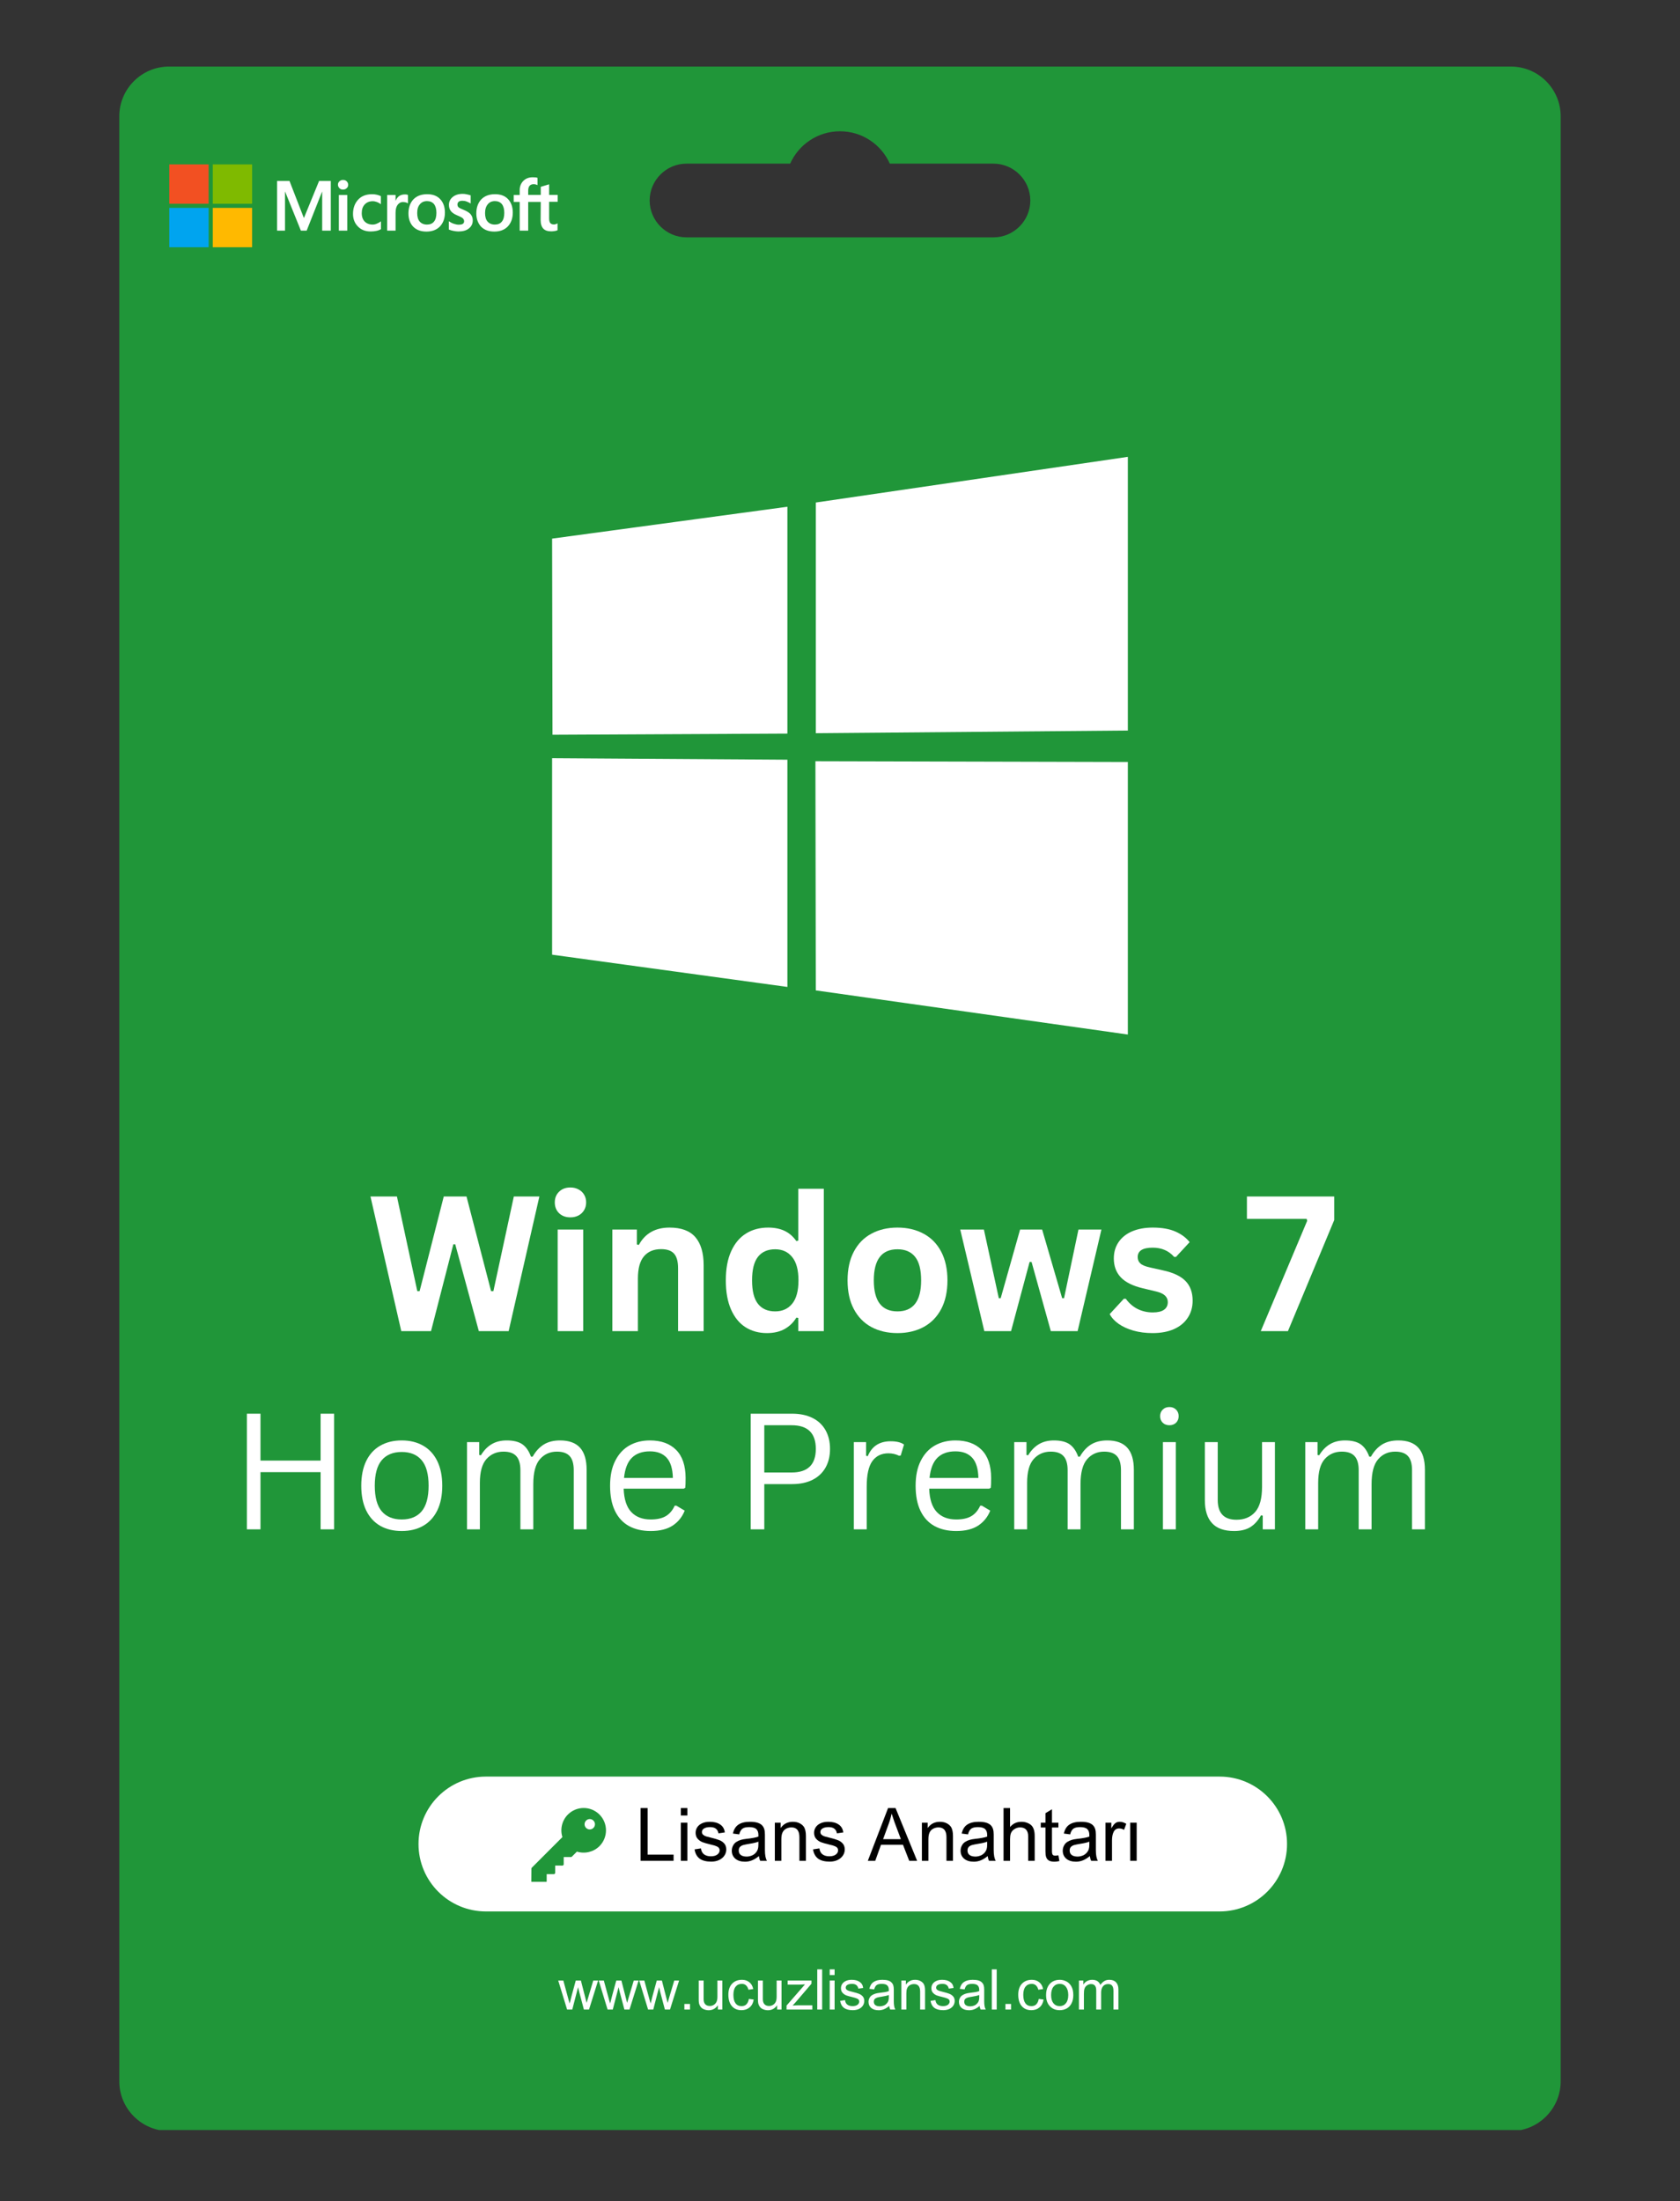
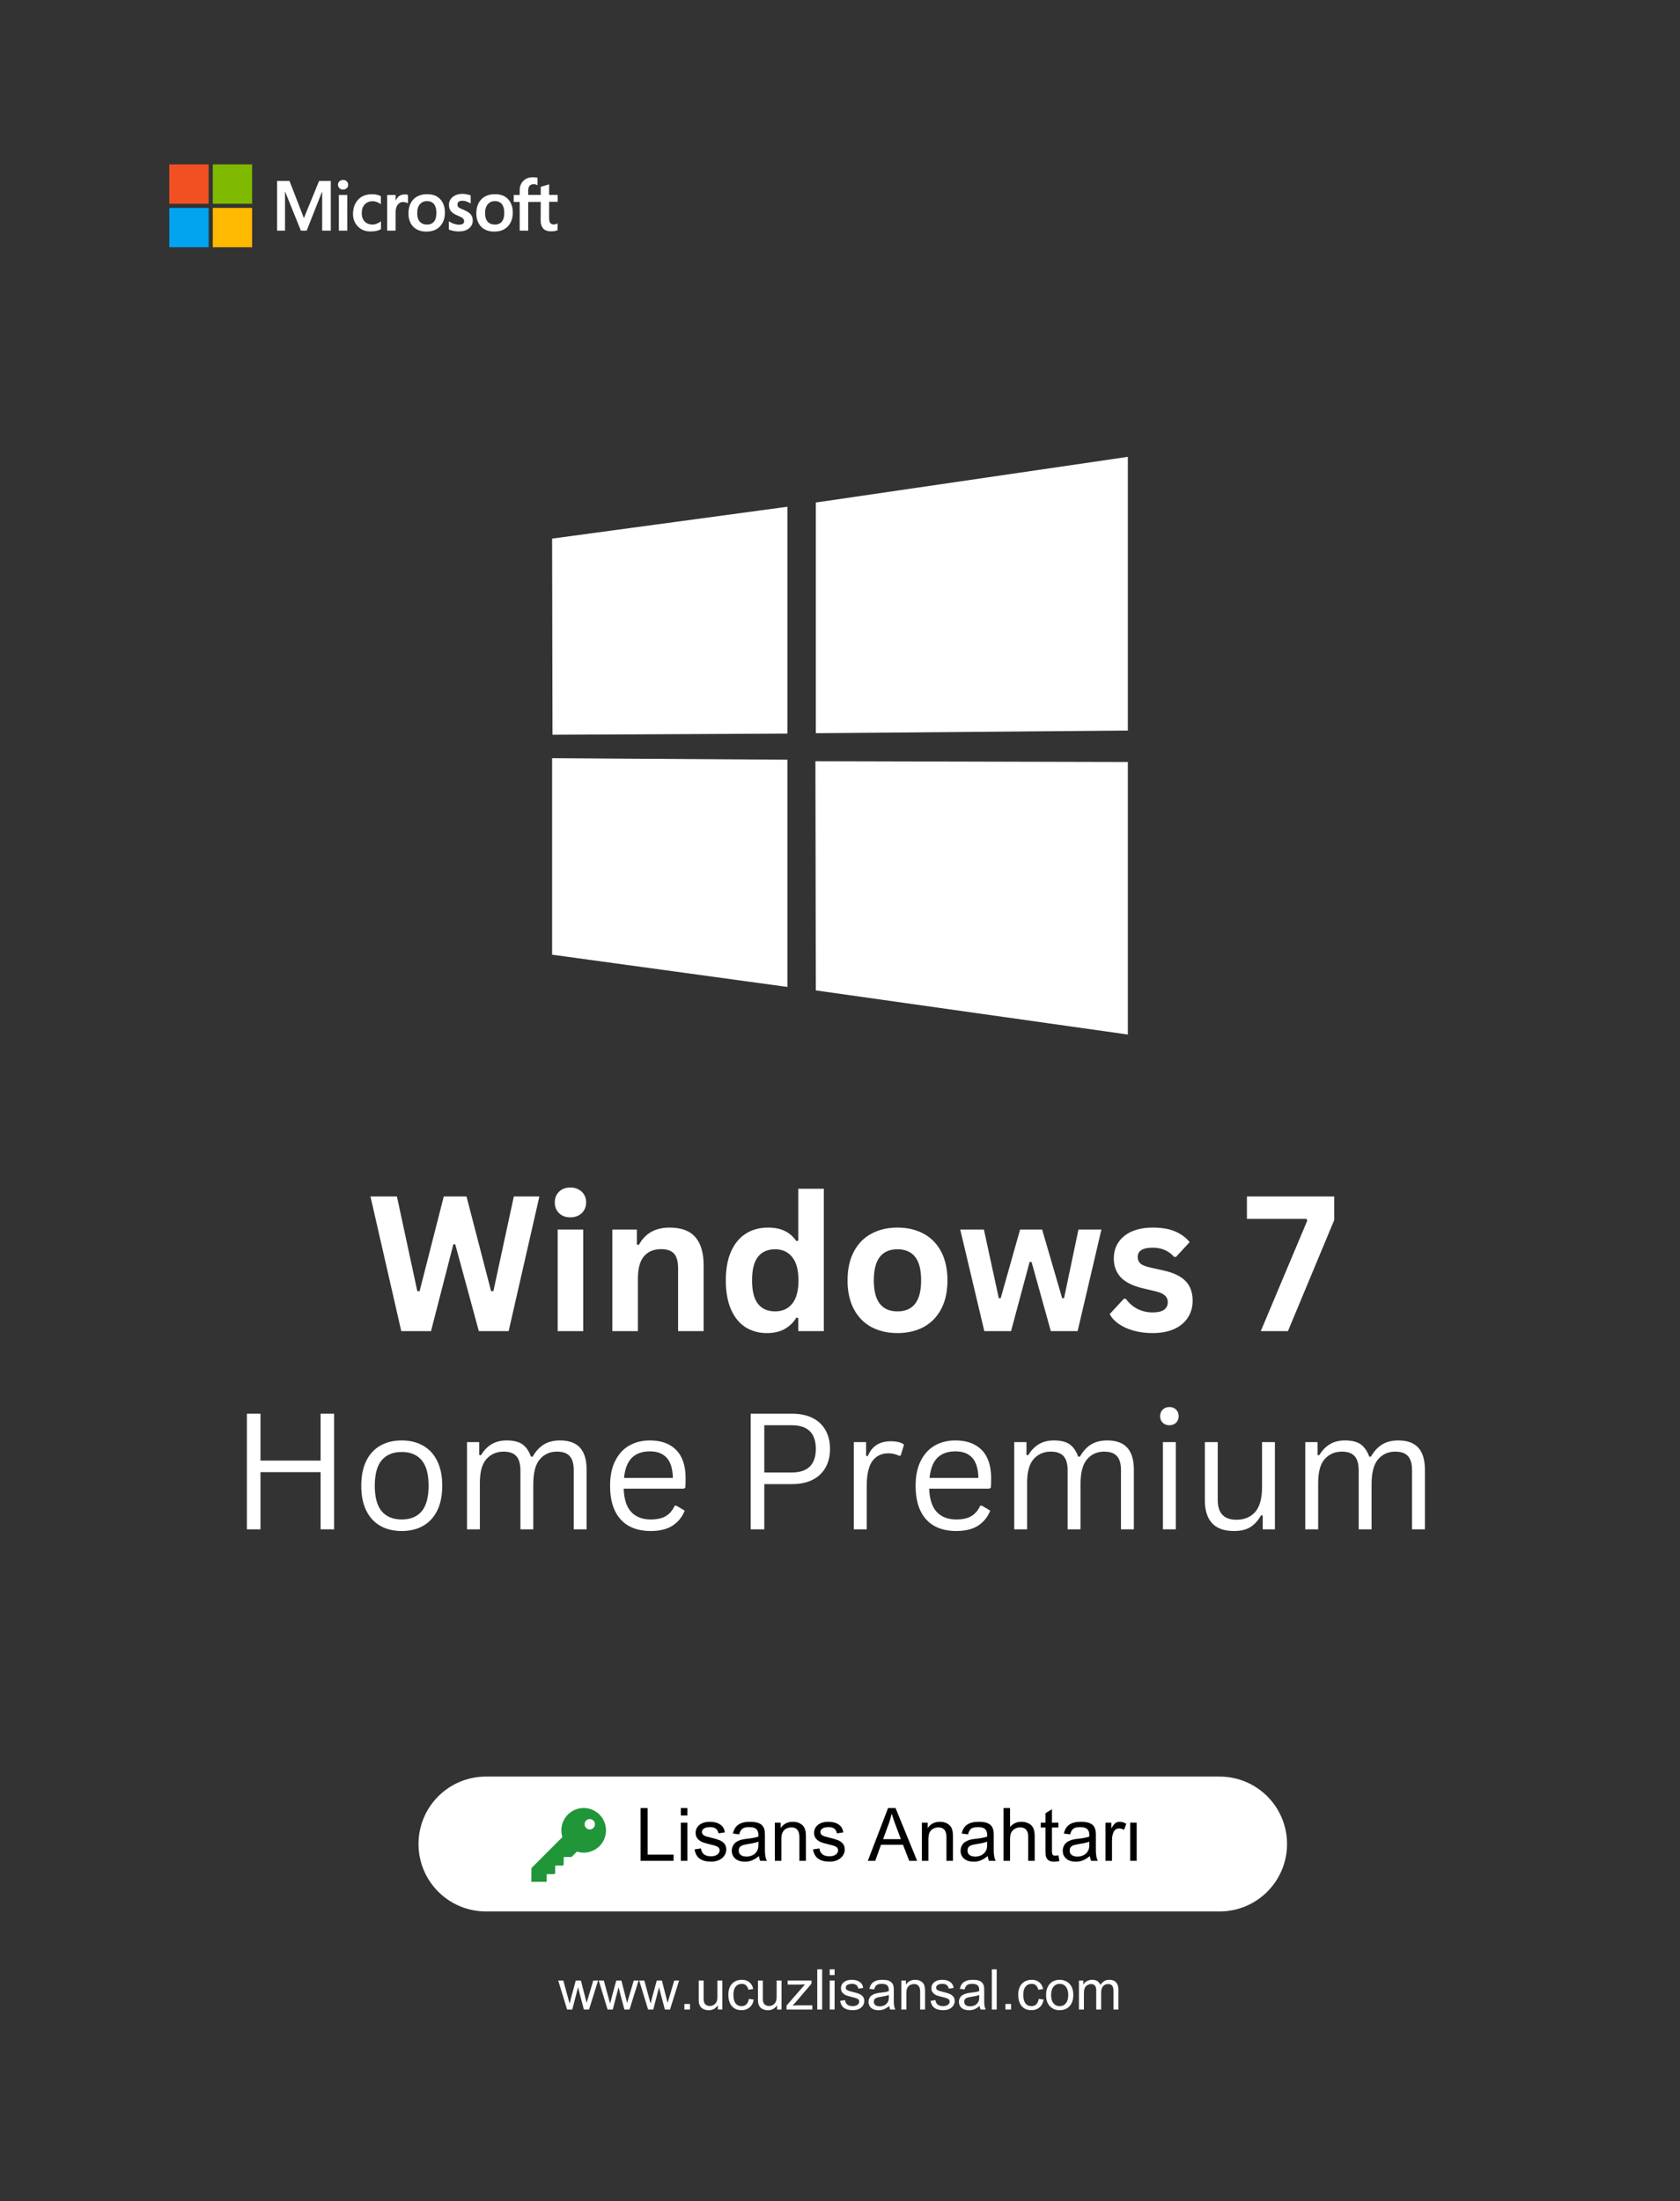
<svg xmlns="http://www.w3.org/2000/svg" width="500" zoomAndPan="magnify" viewBox="0 0 375 491.25" height="655" preserveAspectRatio="xMidYMid meet" version="1.0">
  <rect x="0" y="0" width="375" height="491.25" fill="#333333" stroke="none" />
  <defs>
    <g />
    <clipPath id="70c68ea2f9">
-       <path d="M 26.516 14.859 L 348.523 14.859 L 348.523 475.406 L 26.516 475.406 Z M 26.516 14.859 " clip-rule="nonzero" />
-     </clipPath>
+       </clipPath>
    <clipPath id="9e7293686d">
      <path d="M 93.418 396.523 L 287.398 396.523 L 287.398 426.621 L 93.418 426.621 Z M 93.418 396.523 " clip-rule="nonzero" />
    </clipPath>
    <clipPath id="68ad4791d5">
      <path d="M 108.465 396.523 L 272.234 396.523 C 280.547 396.523 287.285 403.262 287.285 411.57 C 287.285 419.883 280.547 426.621 272.234 426.621 L 108.465 426.621 C 100.152 426.621 93.418 419.883 93.418 411.57 C 93.418 403.262 100.152 396.523 108.465 396.523 Z M 108.465 396.523 " clip-rule="nonzero" />
    </clipPath>
    <clipPath id="e76a9ba8ed">
      <path d="M 61 39 L 124.598 39 L 124.598 52 L 61 52 Z M 61 39 " clip-rule="nonzero" />
    </clipPath>
    <clipPath id="e016206c5b">
      <path d="M 37.73 36.695 L 47 36.695 L 47 46 L 37.73 46 Z M 37.73 36.695 " clip-rule="nonzero" />
    </clipPath>
    <clipPath id="fa94cbcb82">
      <path d="M 47 36.695 L 57 36.695 L 57 46 L 47 46 Z M 47 36.695 " clip-rule="nonzero" />
    </clipPath>
    <clipPath id="16b0dd38f4">
      <path d="M 37.73 46 L 47 46 L 47 55.414 L 37.73 55.414 Z M 37.73 46 " clip-rule="nonzero" />
    </clipPath>
    <clipPath id="74ffe3df97">
      <path d="M 47 46 L 57 46 L 57 55.414 L 47 55.414 Z M 47 46 " clip-rule="nonzero" />
    </clipPath>
    <clipPath id="b0bf7e6763">
      <path d="M 118.559 403.535 L 135.781 403.535 L 135.781 420.012 L 118.559 420.012 Z M 118.559 403.535 " clip-rule="nonzero" />
    </clipPath>
    <clipPath id="7ae06b1790">
      <path d="M 123.238 101.82 L 252 101.82 L 252 231 L 123.238 231 Z M 123.238 101.82 " clip-rule="nonzero" />
    </clipPath>
  </defs>
  <g clip-path="url(#70c68ea2f9)">
    <path fill="#209639" d="M 37.711 14.859 L 337.281 14.859 C 343.375 14.859 348.363 19.848 348.363 25.941 L 348.363 464.547 C 348.363 470.645 343.375 475.633 337.281 475.633 L 37.711 475.633 C 31.617 475.633 26.629 470.645 26.629 464.547 L 26.629 25.941 C 26.629 19.848 31.617 14.859 37.711 14.859 Z M 153.242 36.523 L 176.375 36.523 C 178.27 32.266 182.539 29.301 187.496 29.301 C 192.457 29.301 196.723 32.266 198.621 36.523 L 221.754 36.523 C 226.277 36.523 229.98 40.227 229.98 44.75 C 229.98 49.277 226.277 52.977 221.754 52.977 L 153.242 52.977 C 148.715 52.977 145.012 49.277 145.012 44.75 C 145.012 40.227 148.715 36.523 153.242 36.523 Z M 153.242 36.523 " fill-opacity="1" fill-rule="evenodd" />
  </g>
  <g clip-path="url(#9e7293686d)">
    <g clip-path="url(#68ad4791d5)">
      <path fill="#ffffff" d="M 93.418 396.523 L 287.281 396.523 L 287.281 426.621 L 93.418 426.621 Z M 93.418 396.523 " fill-opacity="1" fill-rule="nonzero" />
    </g>
  </g>
  <g clip-path="url(#e76a9ba8ed)">
    <path fill="#ffffff" d="M 73.84 40.391 L 73.84 51.484 L 71.914 51.484 L 71.914 42.781 L 71.891 42.781 L 68.449 51.484 L 67.164 51.484 L 63.648 42.781 L 63.621 42.781 L 63.621 51.484 L 61.852 51.484 L 61.852 40.391 L 64.621 40.391 L 67.809 48.609 L 67.859 48.609 L 71.223 40.391 Z M 75.434 41.238 C 75.434 40.93 75.535 40.676 75.766 40.469 C 75.996 40.262 76.254 40.16 76.562 40.16 C 76.895 40.16 77.18 40.262 77.383 40.469 C 77.59 40.676 77.719 40.93 77.719 41.238 C 77.719 41.547 77.617 41.805 77.383 42.008 C 77.152 42.215 76.895 42.316 76.562 42.316 C 76.23 42.316 75.973 42.215 75.766 42.008 C 75.562 41.777 75.434 41.52 75.434 41.238 Z M 77.512 43.523 L 77.512 51.484 L 75.637 51.484 L 75.637 43.523 Z M 83.188 50.121 C 83.469 50.121 83.777 50.07 84.113 49.918 C 84.445 49.789 84.754 49.609 85.035 49.402 L 85.035 51.148 C 84.727 51.328 84.395 51.457 84.008 51.535 C 83.625 51.613 83.215 51.664 82.75 51.664 C 81.57 51.664 80.621 51.305 79.902 50.559 C 79.156 49.816 78.797 48.863 78.797 47.734 C 78.797 46.453 79.184 45.398 79.926 44.578 C 80.672 43.754 81.723 43.344 83.109 43.344 C 83.469 43.344 83.828 43.395 84.164 43.473 C 84.523 43.551 84.805 43.68 85.012 43.781 L 85.012 45.578 C 84.727 45.371 84.418 45.191 84.137 45.09 C 83.828 44.988 83.52 44.91 83.215 44.91 C 82.469 44.91 81.879 45.141 81.414 45.629 C 80.953 46.117 80.746 46.758 80.746 47.582 C 80.746 48.379 80.98 49.02 81.414 49.457 C 81.852 49.891 82.441 50.121 83.188 50.121 Z M 90.352 43.395 C 90.504 43.395 90.633 43.395 90.762 43.422 C 90.891 43.445 90.992 43.473 91.07 43.5 L 91.07 45.398 C 90.969 45.32 90.84 45.246 90.633 45.191 C 90.43 45.141 90.223 45.09 89.941 45.09 C 89.477 45.09 89.094 45.297 88.785 45.68 C 88.477 46.066 88.297 46.656 88.297 47.477 L 88.297 51.484 L 86.422 51.484 L 86.422 43.523 L 88.297 43.523 L 88.297 44.781 L 88.324 44.781 C 88.504 44.348 88.758 44.012 89.094 43.754 C 89.453 43.523 89.863 43.395 90.352 43.395 Z M 91.172 47.633 C 91.172 46.324 91.559 45.27 92.277 44.5 C 93.023 43.73 94.047 43.344 95.359 43.344 C 96.59 43.344 97.566 43.703 98.258 44.449 C 98.953 45.191 99.312 46.195 99.312 47.453 C 99.312 48.738 98.926 49.762 98.207 50.535 C 97.465 51.305 96.461 51.688 95.18 51.688 C 93.945 51.688 92.969 51.328 92.25 50.609 C 91.531 49.867 91.172 48.863 91.172 47.633 Z M 93.125 47.555 C 93.125 48.379 93.305 49.02 93.688 49.457 C 94.074 49.891 94.613 50.121 95.309 50.121 C 95.973 50.121 96.512 49.918 96.875 49.457 C 97.234 49.02 97.414 48.379 97.414 47.504 C 97.414 46.656 97.234 46.016 96.875 45.551 C 96.512 45.117 95.973 44.887 95.332 44.887 C 94.641 44.887 94.125 45.117 93.742 45.578 C 93.305 46.066 93.125 46.707 93.125 47.555 Z M 102.109 45.629 C 102.109 45.887 102.188 46.117 102.367 46.273 C 102.547 46.426 102.906 46.605 103.496 46.836 C 104.242 47.145 104.781 47.477 105.062 47.836 C 105.371 48.223 105.527 48.66 105.527 49.199 C 105.527 49.941 105.242 50.535 104.652 50.996 C 104.09 51.457 103.293 51.664 102.316 51.664 C 101.984 51.664 101.625 51.613 101.211 51.535 C 100.801 51.457 100.469 51.355 100.184 51.227 L 100.184 49.379 C 100.52 49.609 100.906 49.816 101.289 49.941 C 101.676 50.07 102.035 50.148 102.367 50.148 C 102.777 50.148 103.113 50.098 103.293 49.969 C 103.496 49.84 103.602 49.66 103.602 49.379 C 103.602 49.121 103.496 48.918 103.293 48.711 C 103.086 48.531 102.676 48.324 102.109 48.094 C 101.418 47.812 100.93 47.477 100.648 47.117 C 100.363 46.758 100.211 46.297 100.211 45.73 C 100.211 45.012 100.492 44.422 101.059 43.961 C 101.625 43.5 102.367 43.266 103.266 43.266 C 103.551 43.266 103.855 43.293 104.191 43.371 C 104.523 43.445 104.832 43.523 105.062 43.602 L 105.062 45.426 C 104.809 45.27 104.523 45.117 104.191 44.988 C 103.855 44.859 103.523 44.809 103.215 44.809 C 102.855 44.809 102.574 44.887 102.395 45.012 C 102.215 45.191 102.109 45.371 102.109 45.629 Z M 106.32 47.633 C 106.32 46.324 106.707 45.27 107.426 44.5 C 108.172 43.73 109.199 43.344 110.508 43.344 C 111.738 43.344 112.715 43.703 113.41 44.449 C 114.102 45.191 114.461 46.195 114.461 47.453 C 114.461 48.738 114.078 49.762 113.359 50.535 C 112.613 51.305 111.613 51.688 110.328 51.688 C 109.094 51.688 108.121 51.328 107.402 50.609 C 106.707 49.867 106.32 48.863 106.32 47.633 Z M 108.273 47.555 C 108.273 48.379 108.453 49.02 108.84 49.457 C 109.223 49.891 109.762 50.121 110.457 50.121 C 111.125 50.121 111.664 49.918 112.023 49.457 C 112.383 49.02 112.562 48.379 112.562 47.504 C 112.562 46.656 112.383 46.016 112.023 45.551 C 111.664 45.117 111.125 44.887 110.48 44.887 C 109.789 44.887 109.273 45.117 108.891 45.578 C 108.48 46.066 108.273 46.707 108.273 47.555 Z M 120.703 45.066 L 117.902 45.066 L 117.902 51.484 L 116.004 51.484 L 116.004 45.066 L 114.668 45.066 L 114.668 43.523 L 116.004 43.523 L 116.004 42.422 C 116.004 41.598 116.285 40.906 116.824 40.367 C 117.363 39.828 118.055 39.57 118.902 39.57 C 119.137 39.57 119.34 39.594 119.52 39.594 C 119.699 39.594 119.855 39.648 119.98 39.699 L 119.98 41.316 C 119.93 41.289 119.801 41.238 119.648 41.188 C 119.496 41.137 119.316 41.109 119.109 41.109 C 118.723 41.109 118.418 41.238 118.211 41.469 C 118.004 41.699 117.902 42.086 117.902 42.547 L 117.902 43.5 L 120.703 43.5 L 120.703 41.699 L 122.574 41.137 L 122.574 43.5 L 124.477 43.5 L 124.477 45.039 L 122.574 45.039 L 122.574 48.762 C 122.574 49.25 122.68 49.582 122.832 49.789 C 123.012 49.996 123.293 50.098 123.68 50.098 C 123.781 50.098 123.91 50.07 124.066 50.02 C 124.219 49.969 124.348 49.918 124.449 49.84 L 124.449 51.383 C 124.32 51.457 124.141 51.508 123.859 51.562 C 123.578 51.613 123.32 51.637 123.039 51.637 C 122.242 51.637 121.652 51.434 121.266 51.023 C 120.883 50.609 120.676 49.969 120.676 49.121 Z M 120.703 45.066 " fill-opacity="1" fill-rule="nonzero" />
  </g>
  <g clip-path="url(#e016206c5b)">
    <path fill="#f25022" d="M 37.789 36.695 L 46.57 36.695 L 46.57 45.477 L 37.789 45.477 Z M 37.789 36.695 " fill-opacity="1" fill-rule="nonzero" />
  </g>
  <g clip-path="url(#fa94cbcb82)">
    <path fill="#7fba00" d="M 47.496 36.695 L 56.277 36.695 L 56.277 45.477 L 47.496 45.477 Z M 47.496 36.695 " fill-opacity="1" fill-rule="nonzero" />
  </g>
  <g clip-path="url(#16b0dd38f4)">
    <path fill="#00a4ef" d="M 37.789 46.398 L 46.57 46.398 L 46.57 55.18 L 37.789 55.18 Z M 37.789 46.398 " fill-opacity="1" fill-rule="nonzero" />
  </g>
  <g clip-path="url(#74ffe3df97)">
    <path fill="#ffb900" d="M 47.496 46.398 L 56.277 46.398 L 56.277 55.18 L 47.496 55.18 Z M 47.496 46.398 " fill-opacity="1" fill-rule="nonzero" />
  </g>
  <g clip-path="url(#b0bf7e6763)">
    <path fill="#209639" d="M 130.285 403.535 C 129.008 403.535 127.73 404.023 126.758 404.996 C 125.449 406.309 124.977 408.262 125.535 410.027 L 118.703 416.863 C 118.648 416.914 118.617 416.988 118.617 417.066 L 118.594 419.922 C 118.594 419.996 118.625 420.07 118.68 420.125 C 118.734 420.18 118.809 420.211 118.883 420.211 C 119.738 420.211 120.594 420.199 121.453 420.188 C 121.672 420.188 122.027 420.219 122.027 419.898 L 122.027 418.297 L 123.633 418.297 C 123.711 418.297 123.793 418.254 123.844 418.199 C 123.902 418.145 123.93 418.07 123.93 417.996 L 123.93 416.379 L 125.539 416.387 C 125.613 416.387 125.691 416.352 125.742 416.301 C 125.801 416.25 125.828 416.172 125.828 416.098 L 125.828 414.484 L 127.445 414.484 C 127.52 414.484 127.594 414.449 127.648 414.398 L 128.777 413.27 C 130.543 413.82 132.496 413.355 133.809 412.047 C 135.75 410.102 135.75 406.941 133.809 404.996 C 132.836 404.023 131.559 403.535 130.285 403.535 Z M 132.461 407.98 C 132.008 408.434 131.273 408.434 130.824 407.98 C 130.371 407.531 130.371 406.797 130.824 406.344 C 131.273 405.887 132.008 405.887 132.461 406.344 C 132.918 406.797 132.918 407.531 132.461 407.98 Z M 132.461 407.98 " fill-opacity="1" fill-rule="nonzero" />
  </g>
  <g clip-path="url(#7ae06b1790)">
    <path fill="#ffffff" d="M 123.238 120.215 L 175.758 113.102 L 175.758 163.734 L 123.324 163.992 Z M 175.758 169.562 L 175.758 220.281 L 123.238 213.082 L 123.238 169.219 Z M 182.098 112.16 L 251.75 101.965 L 251.75 163.051 L 182.098 163.648 Z M 251.75 170.074 L 251.75 230.902 L 182.098 221.051 L 182.012 169.902 Z M 251.75 170.074 " fill-opacity="1" fill-rule="nonzero" />
  </g>
  <g fill="#ffffff" fill-opacity="1">
    <g transform="translate(81.866, 297.098)">
      <g>
        <path d="M 14.344 0 L 7.703 0 L 0.828 -30.047 L 6.734 -30.047 L 11.281 -8.922 L 11.797 -8.922 L 17.188 -30.047 L 22.266 -30.047 L 27.75 -8.922 L 28.266 -8.922 L 32.828 -30.047 L 38.531 -30.047 L 31.672 0 L 25.016 0 L 19.75 -19.375 L 19.328 -19.375 Z M 14.344 0 " />
      </g>
    </g>
  </g>
  <g fill="#ffffff" fill-opacity="1">
    <g transform="translate(121.211, 297.098)">
      <g>
        <path d="M 6.109 -25.391 C 5.078 -25.391 4.238 -25.695 3.594 -26.312 C 2.945 -26.938 2.625 -27.742 2.625 -28.734 C 2.625 -29.703 2.945 -30.5 3.594 -31.125 C 4.238 -31.75 5.078 -32.062 6.109 -32.062 C 6.785 -32.062 7.391 -31.914 7.922 -31.625 C 8.461 -31.344 8.879 -30.953 9.172 -30.453 C 9.473 -29.953 9.625 -29.379 9.625 -28.734 C 9.625 -28.086 9.473 -27.508 9.172 -27 C 8.879 -26.5 8.461 -26.102 7.922 -25.812 C 7.391 -25.531 6.785 -25.391 6.109 -25.391 Z M 3.266 0 L 3.266 -22.672 L 8.969 -22.672 L 8.969 0 Z M 3.266 0 " />
      </g>
    </g>
  </g>
  <g fill="#ffffff" fill-opacity="1">
    <g transform="translate(133.421, 297.098)">
      <g>
        <path d="M 3.266 0 L 3.266 -22.672 L 8.734 -22.672 L 8.734 -19.344 L 9.172 -19.234 C 10.578 -21.816 12.863 -23.109 16.031 -23.109 C 18.645 -23.109 20.566 -22.395 21.797 -20.969 C 23.023 -19.539 23.641 -17.461 23.641 -14.734 L 23.641 0 L 17.938 0 L 17.938 -14.031 C 17.938 -15.539 17.633 -16.629 17.031 -17.297 C 16.438 -17.961 15.473 -18.297 14.141 -18.297 C 12.504 -18.297 11.234 -17.766 10.328 -16.703 C 9.422 -15.648 8.969 -13.992 8.969 -11.734 L 8.969 0 Z M 3.266 0 " />
      </g>
    </g>
  </g>
  <g fill="#ffffff" fill-opacity="1">
    <g transform="translate(159.98, 297.098)">
      <g>
        <path d="M 11.203 0.438 C 9.41 0.438 7.82 0.004 6.438 -0.859 C 5.062 -1.734 3.984 -3.051 3.203 -4.812 C 2.422 -6.582 2.031 -8.754 2.031 -11.328 C 2.031 -13.91 2.43 -16.082 3.234 -17.844 C 4.035 -19.602 5.145 -20.922 6.562 -21.797 C 7.977 -22.672 9.617 -23.109 11.484 -23.109 C 12.898 -23.109 14.125 -22.863 15.156 -22.375 C 16.188 -21.883 17.062 -21.125 17.781 -20.094 L 18.203 -20.203 L 18.203 -31.781 L 23.906 -31.781 L 23.906 0 L 18.203 0 L 18.203 -2.938 L 17.781 -3.016 C 17.145 -1.953 16.281 -1.109 15.188 -0.484 C 14.094 0.129 12.766 0.438 11.203 0.438 Z M 13.047 -4.406 C 14.648 -4.406 15.914 -4.973 16.844 -6.109 C 17.781 -7.254 18.25 -8.992 18.25 -11.328 C 18.25 -13.648 17.781 -15.383 16.844 -16.531 C 15.914 -17.688 14.648 -18.266 13.047 -18.266 C 11.379 -18.266 10.102 -17.707 9.219 -16.594 C 8.332 -15.477 7.891 -13.723 7.891 -11.328 C 7.891 -8.941 8.332 -7.191 9.219 -6.078 C 10.102 -4.961 11.379 -4.406 13.047 -4.406 Z M 13.047 -4.406 " />
      </g>
    </g>
  </g>
  <g fill="#ffffff" fill-opacity="1">
    <g transform="translate(187.156, 297.098)">
      <g>
        <path d="M 13.172 0.438 C 10.953 0.438 9.004 -0.016 7.328 -0.922 C 5.648 -1.836 4.348 -3.176 3.422 -4.938 C 2.492 -6.695 2.031 -8.828 2.031 -11.328 C 2.031 -13.816 2.492 -15.945 3.422 -17.719 C 4.348 -19.488 5.648 -20.828 7.328 -21.734 C 9.004 -22.648 10.953 -23.109 13.172 -23.109 C 15.391 -23.109 17.336 -22.648 19.016 -21.734 C 20.703 -20.828 22.008 -19.488 22.938 -17.719 C 23.863 -15.945 24.328 -13.816 24.328 -11.328 C 24.328 -8.828 23.863 -6.695 22.938 -4.938 C 22.008 -3.176 20.703 -1.836 19.016 -0.922 C 17.336 -0.016 15.391 0.438 13.172 0.438 Z M 13.172 -4.406 C 16.691 -4.406 18.453 -6.711 18.453 -11.328 C 18.453 -13.723 18 -15.477 17.094 -16.594 C 16.195 -17.707 14.891 -18.266 13.172 -18.266 C 9.648 -18.266 7.891 -15.953 7.891 -11.328 C 7.891 -6.711 9.648 -4.406 13.172 -4.406 Z M 13.172 -4.406 " />
      </g>
    </g>
  </g>
  <g fill="#ffffff" fill-opacity="1">
    <g transform="translate(213.51, 297.098)">
      <g>
        <path d="M 12.172 0 L 6.203 0 L 0.828 -22.672 L 6.109 -22.672 L 9.438 -7.344 L 9.859 -7.344 L 14.188 -22.672 L 19.109 -22.672 L 23.578 -7.344 L 24 -7.344 L 27.219 -22.672 L 32.344 -22.672 L 27.031 0 L 21.047 0 L 16.75 -15.438 L 16.312 -15.438 Z M 12.172 0 " />
      </g>
    </g>
  </g>
  <g fill="#ffffff" fill-opacity="1">
    <g transform="translate(246.667, 297.098)">
      <g>
        <path d="M 10.609 0.438 C 9.055 0.438 7.633 0.254 6.344 -0.109 C 5.062 -0.473 3.961 -0.973 3.047 -1.609 C 2.141 -2.242 1.469 -2.973 1.031 -3.797 L 4.188 -7.219 L 4.625 -7.219 C 5.375 -6.195 6.266 -5.43 7.297 -4.922 C 8.328 -4.422 9.441 -4.172 10.641 -4.172 C 11.754 -4.172 12.594 -4.367 13.156 -4.766 C 13.719 -5.16 14 -5.727 14 -6.469 C 14 -7.051 13.797 -7.535 13.391 -7.922 C 12.984 -8.316 12.328 -8.625 11.422 -8.844 L 8.422 -9.562 C 6.18 -10.094 4.539 -10.91 3.5 -12.016 C 2.469 -13.117 1.953 -14.52 1.953 -16.219 C 1.953 -17.625 2.312 -18.848 3.031 -19.891 C 3.75 -20.93 4.758 -21.727 6.062 -22.281 C 7.375 -22.832 8.898 -23.109 10.641 -23.109 C 12.68 -23.109 14.375 -22.812 15.719 -22.219 C 17.062 -21.625 18.113 -20.836 18.875 -19.859 L 15.828 -16.562 L 15.422 -16.562 C 14.785 -17.281 14.07 -17.801 13.281 -18.125 C 12.5 -18.457 11.617 -18.625 10.641 -18.625 C 8.398 -18.625 7.281 -17.926 7.281 -16.531 C 7.281 -15.938 7.488 -15.453 7.906 -15.078 C 8.32 -14.711 9.055 -14.414 10.109 -14.188 L 12.906 -13.562 C 15.207 -13.07 16.891 -12.281 17.953 -11.188 C 19.016 -10.102 19.547 -8.641 19.547 -6.797 C 19.547 -5.359 19.188 -4.094 18.469 -3 C 17.758 -1.906 16.734 -1.055 15.391 -0.453 C 14.047 0.141 12.453 0.438 10.609 0.438 Z M 10.609 0.438 " />
      </g>
    </g>
  </g>
  <g fill="#ffffff" fill-opacity="1">
    <g transform="translate(267.573, 297.098)">
      <g />
    </g>
  </g>
  <g fill="#ffffff" fill-opacity="1">
    <g transform="translate(277.502, 297.098)">
      <g>
        <path d="M 9.984 0 L 3.922 0 L 14.281 -24.625 L 14.156 -25.062 L 0.828 -25.062 L 0.828 -30.047 L 20.312 -30.047 L 20.312 -24.781 Z M 9.984 0 " />
      </g>
    </g>
  </g>
  <g fill="#ffffff" fill-opacity="1">
    <g transform="translate(124.538, 448.52)">
      <g>
        <path d="M 1.203 -6.484 L 2.359 -2.234 L 2.609 -1.359 C 2.648 -1.504 2.68 -1.609 2.703 -1.672 C 2.805 -2.098 2.91 -2.516 3.016 -2.922 L 3.984 -6.484 L 5.125 -6.484 L 6.062 -2.828 L 6.406 -1.484 L 6.703 -2.5 L 7.891 -6.484 L 8.969 -6.484 L 6.938 0 L 5.797 0 L 4.75 -3.938 C 4.695 -4.125 4.613 -4.477 4.5 -5 L 3.203 0 L 2.047 0 L 0.062 -6.484 Z M 1.203 -6.484 " />
      </g>
    </g>
  </g>
  <g fill="#ffffff" fill-opacity="1">
    <g transform="translate(133.577, 448.52)">
      <g>
        <path d="M 1.203 -6.484 L 2.359 -2.234 L 2.609 -1.359 C 2.648 -1.504 2.68 -1.609 2.703 -1.672 C 2.805 -2.098 2.91 -2.516 3.016 -2.922 L 3.984 -6.484 L 5.125 -6.484 L 6.062 -2.828 L 6.406 -1.484 L 6.703 -2.5 L 7.891 -6.484 L 8.969 -6.484 L 6.938 0 L 5.797 0 L 4.75 -3.938 C 4.695 -4.125 4.613 -4.477 4.5 -5 L 3.203 0 L 2.047 0 L 0.062 -6.484 Z M 1.203 -6.484 " />
      </g>
    </g>
  </g>
  <g fill="#ffffff" fill-opacity="1">
    <g transform="translate(142.616, 448.52)">
      <g>
        <path d="M 1.203 -6.484 L 2.359 -2.234 L 2.609 -1.359 C 2.648 -1.504 2.68 -1.609 2.703 -1.672 C 2.805 -2.098 2.91 -2.516 3.016 -2.922 L 3.984 -6.484 L 5.125 -6.484 L 6.062 -2.828 L 6.406 -1.484 L 6.703 -2.5 L 7.891 -6.484 L 8.969 -6.484 L 6.938 0 L 5.797 0 L 4.75 -3.938 C 4.695 -4.125 4.613 -4.477 4.5 -5 L 3.203 0 L 2.047 0 L 0.062 -6.484 Z M 1.203 -6.484 " />
      </g>
    </g>
  </g>
  <g fill="#ffffff" fill-opacity="1">
    <g transform="translate(151.656, 448.52)">
      <g>
        <path d="M 2.359 0 L 1.109 0 L 1.109 -1.25 L 2.359 -1.25 Z M 2.359 0 " />
      </g>
    </g>
  </g>
  <g fill="#ffffff" fill-opacity="1">
    <g transform="translate(155.136, 448.52)">
      <g>
        <path d="M 1.922 -2.328 C 1.922 -1.828 2.039 -1.445 2.281 -1.188 C 2.52 -0.926 2.867 -0.797 3.328 -0.797 C 3.641 -0.797 3.938 -0.883 4.219 -1.062 C 4.508 -1.25 4.719 -1.504 4.844 -1.828 C 4.945 -2.066 5 -2.43 5 -2.922 L 5 -6.484 L 6.094 -6.484 L 6.094 0 L 5.109 0 L 5.109 -0.953 C 4.586 -0.211 3.898 0.156 3.047 0.156 C 2.691 0.156 2.332 0.082 1.969 -0.062 C 1.613 -0.207 1.336 -0.445 1.141 -0.781 C 1.023 -0.969 0.941 -1.176 0.891 -1.406 C 0.848 -1.645 0.828 -1.93 0.828 -2.266 L 0.828 -6.484 L 1.922 -6.484 Z M 1.922 -2.328 " />
      </g>
    </g>
  </g>
  <g fill="#ffffff" fill-opacity="1">
    <g transform="translate(162.098, 448.52)">
      <g>
        <path d="M 3.547 -6.641 C 4.191 -6.641 4.734 -6.457 5.172 -6.094 C 5.617 -5.738 5.906 -5.234 6.031 -4.578 L 4.969 -4.422 C 4.875 -4.805 4.707 -5.117 4.469 -5.359 C 4.227 -5.609 3.898 -5.734 3.484 -5.734 C 2.898 -5.734 2.441 -5.523 2.109 -5.109 C 1.773 -4.691 1.609 -4.082 1.609 -3.281 C 1.609 -2.457 1.766 -1.832 2.078 -1.406 C 2.391 -0.977 2.836 -0.766 3.422 -0.766 C 3.898 -0.766 4.27 -0.906 4.531 -1.188 C 4.801 -1.477 4.977 -1.875 5.062 -2.375 L 6.141 -2.234 C 6.023 -1.484 5.723 -0.898 5.234 -0.484 C 4.742 -0.066 4.141 0.141 3.422 0.141 C 2.504 0.141 1.785 -0.16 1.266 -0.766 C 0.742 -1.367 0.484 -2.223 0.484 -3.328 C 0.484 -4.359 0.754 -5.164 1.297 -5.75 C 1.848 -6.344 2.598 -6.641 3.547 -6.641 Z M 3.547 -6.641 " />
      </g>
    </g>
  </g>
  <g fill="#ffffff" fill-opacity="1">
    <g transform="translate(168.358, 448.52)">
      <g>
        <path d="M 1.922 -2.328 C 1.922 -1.828 2.039 -1.445 2.281 -1.188 C 2.52 -0.926 2.867 -0.797 3.328 -0.797 C 3.641 -0.797 3.938 -0.883 4.219 -1.062 C 4.508 -1.25 4.719 -1.504 4.844 -1.828 C 4.945 -2.066 5 -2.43 5 -2.922 L 5 -6.484 L 6.094 -6.484 L 6.094 0 L 5.109 0 L 5.109 -0.953 C 4.586 -0.211 3.898 0.156 3.047 0.156 C 2.691 0.156 2.332 0.082 1.969 -0.062 C 1.613 -0.207 1.336 -0.445 1.141 -0.781 C 1.023 -0.969 0.941 -1.176 0.891 -1.406 C 0.848 -1.645 0.828 -1.93 0.828 -2.266 L 0.828 -6.484 L 1.922 -6.484 Z M 1.922 -2.328 " />
      </g>
    </g>
  </g>
  <g fill="#ffffff" fill-opacity="1">
    <g transform="translate(175.319, 448.52)">
      <g>
        <path d="M 5.812 -5.766 L 2.297 -1.656 C 2.211 -1.551 2.062 -1.383 1.844 -1.156 L 1.609 -0.891 C 2.148 -0.93 2.582 -0.953 2.906 -0.953 L 6 -0.953 L 6 0 L 0.25 0 L 0.25 -0.891 L 4.375 -5.625 C 3.758 -5.582 3.367 -5.562 3.203 -5.562 L 0.5 -5.562 L 0.5 -6.484 L 5.812 -6.484 Z M 5.812 -5.766 " />
      </g>
    </g>
  </g>
  <g fill="#ffffff" fill-opacity="1">
    <g transform="translate(181.579, 448.52)">
      <g>
        <path d="M 1.938 0 L 0.844 0 L 0.844 -8.969 L 1.938 -8.969 Z M 1.938 0 " />
      </g>
    </g>
  </g>
  <g fill="#ffffff" fill-opacity="1">
    <g transform="translate(184.358, 448.52)">
      <g>
        <path d="M 1.938 -7.703 L 0.844 -7.703 L 0.844 -8.969 L 1.938 -8.969 Z M 1.938 0 L 0.844 0 L 0.844 -6.484 L 1.938 -6.484 Z M 1.938 0 " />
      </g>
    </g>
  </g>
  <g fill="#ffffff" fill-opacity="1">
    <g transform="translate(187.138, 448.52)">
      <g>
        <path d="M 2.984 -6.641 C 3.711 -6.641 4.301 -6.484 4.75 -6.172 C 5.207 -5.867 5.469 -5.414 5.531 -4.812 L 4.453 -4.672 C 4.398 -4.992 4.258 -5.25 4.031 -5.438 C 3.812 -5.633 3.484 -5.734 3.047 -5.734 C 2.598 -5.734 2.25 -5.656 2 -5.5 C 1.758 -5.352 1.641 -5.145 1.641 -4.875 C 1.641 -4.695 1.711 -4.547 1.859 -4.422 C 2.004 -4.305 2.176 -4.219 2.375 -4.156 C 2.57 -4.094 2.879 -4.008 3.297 -3.906 C 3.816 -3.781 4.238 -3.656 4.562 -3.531 C 4.895 -3.406 5.18 -3.211 5.422 -2.953 C 5.66 -2.691 5.781 -2.348 5.781 -1.922 C 5.781 -1.547 5.676 -1.195 5.469 -0.875 C 5.258 -0.562 4.961 -0.312 4.578 -0.125 C 4.191 0.051 3.742 0.141 3.234 0.141 C 2.367 0.141 1.707 -0.031 1.25 -0.375 C 0.789 -0.719 0.504 -1.238 0.391 -1.938 L 1.484 -2.109 C 1.535 -1.66 1.707 -1.32 2 -1.094 C 2.301 -0.875 2.688 -0.766 3.156 -0.766 C 3.633 -0.766 4.004 -0.863 4.266 -1.062 C 4.523 -1.258 4.656 -1.504 4.656 -1.797 C 4.656 -2.066 4.523 -2.27 4.266 -2.406 C 4.004 -2.539 3.598 -2.672 3.047 -2.797 C 2.516 -2.922 2.086 -3.039 1.766 -3.156 C 1.453 -3.281 1.176 -3.473 0.938 -3.734 C 0.695 -3.992 0.578 -4.336 0.578 -4.766 C 0.578 -5.117 0.672 -5.438 0.859 -5.719 C 1.047 -6 1.32 -6.223 1.688 -6.391 C 2.051 -6.555 2.484 -6.641 2.984 -6.641 Z M 2.984 -6.641 " />
      </g>
    </g>
  </g>
  <g fill="#ffffff" fill-opacity="1">
    <g transform="translate(193.398, 448.52)">
      <g>
        <path d="M 3.547 -6.641 C 4.086 -6.641 4.52 -6.586 4.844 -6.484 C 5.176 -6.379 5.438 -6.223 5.625 -6.016 C 5.812 -5.828 5.938 -5.613 6 -5.375 C 6.07 -5.145 6.109 -4.836 6.109 -4.453 L 6.109 -1.844 C 6.109 -1 6.223 -0.383 6.453 0 L 5.312 0 C 5.195 -0.227 5.117 -0.492 5.078 -0.797 C 4.68 -0.461 4.289 -0.219 3.906 -0.062 C 3.531 0.082 3.141 0.156 2.734 0.156 C 2.023 0.156 1.469 -0.016 1.062 -0.359 C 0.664 -0.703 0.469 -1.156 0.469 -1.719 C 0.469 -2.008 0.535 -2.289 0.672 -2.562 C 0.805 -2.832 0.988 -3.039 1.219 -3.188 C 1.477 -3.352 1.734 -3.473 1.984 -3.547 C 2.242 -3.629 2.562 -3.691 2.938 -3.734 C 3.344 -3.773 3.742 -3.828 4.141 -3.891 C 4.535 -3.961 4.82 -4.039 5 -4.125 L 5 -4.391 C 5 -4.836 4.879 -5.172 4.641 -5.391 C 4.41 -5.617 4.004 -5.734 3.422 -5.734 C 2.879 -5.734 2.488 -5.633 2.25 -5.438 C 2.02 -5.25 1.848 -4.938 1.734 -4.5 L 0.656 -4.625 C 0.812 -5.332 1.129 -5.844 1.609 -6.156 C 2.086 -6.477 2.734 -6.641 3.547 -6.641 Z M 3.422 -2.875 C 3.004 -2.812 2.68 -2.75 2.453 -2.688 C 2.223 -2.625 2.031 -2.52 1.875 -2.375 C 1.727 -2.227 1.656 -2.016 1.656 -1.734 C 1.656 -1.41 1.77 -1.16 2 -0.984 C 2.238 -0.805 2.578 -0.719 3.016 -0.719 C 3.266 -0.719 3.535 -0.77 3.828 -0.875 C 4.117 -0.977 4.375 -1.16 4.594 -1.422 C 4.738 -1.586 4.844 -1.773 4.906 -1.984 C 4.969 -2.191 5 -2.457 5 -2.781 L 5 -3.25 C 4.664 -3.113 4.141 -2.988 3.422 -2.875 Z M 3.422 -2.875 " />
      </g>
    </g>
  </g>
  <g fill="#ffffff" fill-opacity="1">
    <g transform="translate(200.359, 448.52)">
      <g>
        <path d="M 3.906 -6.641 C 4.375 -6.641 4.773 -6.547 5.109 -6.359 C 5.453 -6.172 5.703 -5.938 5.859 -5.656 C 5.953 -5.469 6.02 -5.258 6.062 -5.031 C 6.102 -4.812 6.125 -4.535 6.125 -4.203 L 6.125 0 L 5.031 0 L 5.031 -4 C 5.031 -5.125 4.578 -5.688 3.672 -5.688 C 3.328 -5.688 3.008 -5.602 2.719 -5.438 C 2.438 -5.27 2.234 -5.023 2.109 -4.703 C 2.004 -4.441 1.953 -4.082 1.953 -3.625 L 1.953 0 L 0.844 0 L 0.844 -6.484 L 1.844 -6.484 L 1.844 -5.562 C 2.332 -6.281 3.02 -6.641 3.906 -6.641 Z M 3.906 -6.641 " />
      </g>
    </g>
  </g>
  <g fill="#ffffff" fill-opacity="1">
    <g transform="translate(207.32, 448.52)">
      <g>
        <path d="M 2.984 -6.641 C 3.711 -6.641 4.301 -6.484 4.75 -6.172 C 5.207 -5.867 5.469 -5.414 5.531 -4.812 L 4.453 -4.672 C 4.398 -4.992 4.258 -5.25 4.031 -5.438 C 3.812 -5.633 3.484 -5.734 3.047 -5.734 C 2.598 -5.734 2.25 -5.656 2 -5.5 C 1.758 -5.352 1.641 -5.145 1.641 -4.875 C 1.641 -4.695 1.711 -4.547 1.859 -4.422 C 2.004 -4.305 2.176 -4.219 2.375 -4.156 C 2.57 -4.094 2.879 -4.008 3.297 -3.906 C 3.816 -3.781 4.238 -3.656 4.562 -3.531 C 4.895 -3.406 5.18 -3.211 5.422 -2.953 C 5.66 -2.691 5.781 -2.348 5.781 -1.922 C 5.781 -1.547 5.676 -1.195 5.469 -0.875 C 5.258 -0.562 4.961 -0.312 4.578 -0.125 C 4.191 0.051 3.742 0.141 3.234 0.141 C 2.367 0.141 1.707 -0.031 1.25 -0.375 C 0.789 -0.719 0.504 -1.238 0.391 -1.938 L 1.484 -2.109 C 1.535 -1.66 1.707 -1.32 2 -1.094 C 2.301 -0.875 2.688 -0.766 3.156 -0.766 C 3.633 -0.766 4.004 -0.863 4.266 -1.062 C 4.523 -1.258 4.656 -1.504 4.656 -1.797 C 4.656 -2.066 4.523 -2.27 4.266 -2.406 C 4.004 -2.539 3.598 -2.672 3.047 -2.797 C 2.516 -2.922 2.086 -3.039 1.766 -3.156 C 1.453 -3.281 1.176 -3.473 0.938 -3.734 C 0.695 -3.992 0.578 -4.336 0.578 -4.766 C 0.578 -5.117 0.672 -5.438 0.859 -5.719 C 1.047 -6 1.32 -6.223 1.688 -6.391 C 2.051 -6.555 2.484 -6.641 2.984 -6.641 Z M 2.984 -6.641 " />
      </g>
    </g>
  </g>
  <g fill="#ffffff" fill-opacity="1">
    <g transform="translate(213.58, 448.52)">
      <g>
        <path d="M 3.547 -6.641 C 4.086 -6.641 4.52 -6.586 4.844 -6.484 C 5.176 -6.379 5.438 -6.223 5.625 -6.016 C 5.812 -5.828 5.938 -5.613 6 -5.375 C 6.07 -5.145 6.109 -4.836 6.109 -4.453 L 6.109 -1.844 C 6.109 -1 6.223 -0.383 6.453 0 L 5.312 0 C 5.195 -0.227 5.117 -0.492 5.078 -0.797 C 4.68 -0.461 4.289 -0.219 3.906 -0.062 C 3.531 0.082 3.141 0.156 2.734 0.156 C 2.023 0.156 1.469 -0.016 1.062 -0.359 C 0.664 -0.703 0.469 -1.156 0.469 -1.719 C 0.469 -2.008 0.535 -2.289 0.672 -2.562 C 0.805 -2.832 0.988 -3.039 1.219 -3.188 C 1.477 -3.352 1.734 -3.473 1.984 -3.547 C 2.242 -3.629 2.562 -3.691 2.938 -3.734 C 3.344 -3.773 3.742 -3.828 4.141 -3.891 C 4.535 -3.961 4.82 -4.039 5 -4.125 L 5 -4.391 C 5 -4.836 4.879 -5.172 4.641 -5.391 C 4.41 -5.617 4.004 -5.734 3.422 -5.734 C 2.879 -5.734 2.488 -5.633 2.25 -5.438 C 2.02 -5.25 1.848 -4.938 1.734 -4.5 L 0.656 -4.625 C 0.812 -5.332 1.129 -5.844 1.609 -6.156 C 2.086 -6.477 2.734 -6.641 3.547 -6.641 Z M 3.422 -2.875 C 3.004 -2.812 2.68 -2.75 2.453 -2.688 C 2.223 -2.625 2.031 -2.52 1.875 -2.375 C 1.727 -2.227 1.656 -2.016 1.656 -1.734 C 1.656 -1.41 1.77 -1.16 2 -0.984 C 2.238 -0.805 2.578 -0.719 3.016 -0.719 C 3.266 -0.719 3.535 -0.77 3.828 -0.875 C 4.117 -0.977 4.375 -1.16 4.594 -1.422 C 4.738 -1.586 4.844 -1.773 4.906 -1.984 C 4.969 -2.191 5 -2.457 5 -2.781 L 5 -3.25 C 4.664 -3.113 4.141 -2.988 3.422 -2.875 Z M 3.422 -2.875 " />
      </g>
    </g>
  </g>
  <g fill="#ffffff" fill-opacity="1">
    <g transform="translate(220.541, 448.52)">
      <g>
        <path d="M 1.938 0 L 0.844 0 L 0.844 -8.969 L 1.938 -8.969 Z M 1.938 0 " />
      </g>
    </g>
  </g>
  <g fill="#ffffff" fill-opacity="1">
    <g transform="translate(223.321, 448.52)">
      <g>
        <path d="M 2.359 0 L 1.109 0 L 1.109 -1.25 L 2.359 -1.25 Z M 2.359 0 " />
      </g>
    </g>
  </g>
  <g fill="#ffffff" fill-opacity="1">
    <g transform="translate(226.801, 448.52)">
      <g>
        <path d="M 3.547 -6.641 C 4.191 -6.641 4.734 -6.457 5.172 -6.094 C 5.617 -5.738 5.906 -5.234 6.031 -4.578 L 4.969 -4.422 C 4.875 -4.805 4.707 -5.117 4.469 -5.359 C 4.227 -5.609 3.898 -5.734 3.484 -5.734 C 2.898 -5.734 2.441 -5.523 2.109 -5.109 C 1.773 -4.691 1.609 -4.082 1.609 -3.281 C 1.609 -2.457 1.766 -1.832 2.078 -1.406 C 2.391 -0.977 2.836 -0.766 3.422 -0.766 C 3.898 -0.766 4.27 -0.906 4.531 -1.188 C 4.801 -1.477 4.977 -1.875 5.062 -2.375 L 6.141 -2.234 C 6.023 -1.484 5.723 -0.898 5.234 -0.484 C 4.742 -0.066 4.141 0.141 3.422 0.141 C 2.504 0.141 1.785 -0.16 1.266 -0.766 C 0.742 -1.367 0.484 -2.223 0.484 -3.328 C 0.484 -4.359 0.754 -5.164 1.297 -5.75 C 1.848 -6.344 2.598 -6.641 3.547 -6.641 Z M 3.547 -6.641 " />
      </g>
    </g>
  </g>
  <g fill="#ffffff" fill-opacity="1">
    <g transform="translate(233.061, 448.52)">
      <g>
        <path d="M 3.484 -6.641 C 3.973 -6.641 4.445 -6.531 4.906 -6.312 C 5.375 -6.094 5.758 -5.727 6.062 -5.219 C 6.363 -4.719 6.516 -4.055 6.516 -3.234 C 6.516 -2.516 6.383 -1.898 6.125 -1.391 C 5.875 -0.891 5.52 -0.508 5.062 -0.25 C 4.602 0.008 4.078 0.141 3.484 0.141 C 2.609 0.141 1.898 -0.129 1.359 -0.672 C 0.742 -1.266 0.438 -2.117 0.438 -3.234 C 0.438 -3.961 0.566 -4.582 0.828 -5.094 C 1.086 -5.602 1.445 -5.988 1.906 -6.25 C 2.363 -6.508 2.891 -6.641 3.484 -6.641 Z M 1.562 -3.234 C 1.562 -2.453 1.734 -1.844 2.078 -1.406 C 2.43 -0.977 2.898 -0.766 3.484 -0.766 C 4.055 -0.766 4.516 -0.977 4.859 -1.406 C 5.211 -1.832 5.391 -2.441 5.391 -3.234 C 5.391 -4.004 5.219 -4.613 4.875 -5.062 C 4.539 -5.508 4.07 -5.734 3.469 -5.734 C 2.895 -5.734 2.43 -5.516 2.078 -5.078 C 1.734 -4.641 1.562 -4.023 1.562 -3.234 Z M 1.562 -3.234 " />
      </g>
    </g>
  </g>
  <g fill="#ffffff" fill-opacity="1">
    <g transform="translate(240.022, 448.52)">
      <g>
        <path d="M 3.781 -6.641 C 4.25 -6.641 4.633 -6.539 4.938 -6.344 C 5.238 -6.145 5.457 -5.863 5.594 -5.5 C 5.852 -5.863 6.141 -6.145 6.453 -6.344 C 6.766 -6.539 7.145 -6.641 7.594 -6.641 C 8.25 -6.641 8.75 -6.453 9.094 -6.078 C 9.445 -5.703 9.625 -5.176 9.625 -4.5 L 9.625 0 L 8.516 0 L 8.516 -4.172 C 8.516 -4.691 8.422 -5.07 8.234 -5.312 C 8.055 -5.562 7.758 -5.688 7.344 -5.688 C 6.82 -5.688 6.426 -5.508 6.156 -5.156 C 5.895 -4.801 5.766 -4.352 5.766 -3.812 L 5.766 0 L 4.672 0 L 4.672 -4.266 C 4.672 -4.742 4.578 -5.098 4.391 -5.328 C 4.203 -5.566 3.91 -5.688 3.516 -5.688 C 3.203 -5.688 2.906 -5.594 2.625 -5.406 C 2.344 -5.227 2.148 -4.969 2.047 -4.625 C 1.961 -4.375 1.922 -3.992 1.922 -3.484 L 1.922 0 L 0.812 0 L 0.812 -6.484 L 1.797 -6.484 L 1.797 -5.578 C 2.035 -5.941 2.32 -6.207 2.656 -6.375 C 3 -6.551 3.375 -6.641 3.781 -6.641 Z M 3.781 -6.641 " />
      </g>
    </g>
  </g>
  <g fill="#000000" fill-opacity="1">
    <g transform="translate(141.759, 415.316)">
      <g>
        <path d="M 2.797 -1.375 L 8.594 -1.375 L 8.594 0 L 1.234 0 L 1.234 -11.766 L 2.797 -11.766 Z M 2.797 -1.375 " />
      </g>
    </g>
  </g>
  <g fill="#000000" fill-opacity="1">
    <g transform="translate(150.88, 415.316)">
      <g>
        <path d="M 2.547 -10.109 L 1.094 -10.109 L 1.094 -11.766 L 2.547 -11.766 Z M 2.547 0 L 1.094 0 L 1.094 -8.5 L 2.547 -8.5 Z M 2.547 0 " />
      </g>
    </g>
  </g>
  <g fill="#000000" fill-opacity="1">
    <g transform="translate(154.522, 415.316)">
      <g>
        <path d="M 3.906 -8.703 C 4.875 -8.703 5.648 -8.5 6.234 -8.094 C 6.828 -7.695 7.172 -7.109 7.266 -6.328 L 5.844 -6.125 C 5.781 -6.551 5.598 -6.891 5.297 -7.141 C 5.004 -7.391 4.566 -7.516 3.984 -7.516 C 3.41 -7.516 2.961 -7.414 2.641 -7.219 C 2.316 -7.031 2.156 -6.758 2.156 -6.406 C 2.156 -6.164 2.25 -5.961 2.438 -5.797 C 2.625 -5.641 2.848 -5.52 3.109 -5.438 C 3.379 -5.363 3.781 -5.258 4.312 -5.125 C 5.008 -4.957 5.57 -4.789 6 -4.625 C 6.438 -4.469 6.812 -4.219 7.125 -3.875 C 7.438 -3.531 7.594 -3.078 7.594 -2.516 C 7.594 -2.023 7.453 -1.57 7.172 -1.156 C 6.898 -0.75 6.508 -0.422 6 -0.172 C 5.488 0.066 4.906 0.188 4.25 0.188 C 3.113 0.188 2.242 -0.035 1.641 -0.484 C 1.035 -0.941 0.66 -1.629 0.516 -2.547 L 1.938 -2.766 C 2.008 -2.18 2.238 -1.738 2.625 -1.438 C 3.02 -1.145 3.523 -1 4.141 -1 C 4.766 -1 5.25 -1.129 5.594 -1.391 C 5.938 -1.648 6.109 -1.969 6.109 -2.344 C 6.109 -2.707 5.938 -2.977 5.594 -3.156 C 5.25 -3.332 4.719 -3.5 4 -3.656 C 3.301 -3.82 2.738 -3.984 2.312 -4.141 C 1.895 -4.305 1.531 -4.555 1.219 -4.891 C 0.906 -5.234 0.75 -5.688 0.75 -6.25 C 0.75 -6.719 0.875 -7.133 1.125 -7.5 C 1.375 -7.875 1.734 -8.164 2.203 -8.375 C 2.68 -8.594 3.25 -8.703 3.906 -8.703 Z M 3.906 -8.703 " />
      </g>
    </g>
  </g>
  <g fill="#000000" fill-opacity="1">
    <g transform="translate(162.724, 415.316)">
      <g>
        <path d="M 4.656 -8.703 C 5.363 -8.703 5.93 -8.633 6.359 -8.5 C 6.797 -8.363 7.141 -8.164 7.391 -7.906 C 7.629 -7.645 7.789 -7.359 7.875 -7.047 C 7.969 -6.742 8.016 -6.344 8.016 -5.844 L 8.016 -2.406 C 8.016 -1.301 8.164 -0.5 8.469 0 L 6.969 0 C 6.82 -0.289 6.723 -0.641 6.672 -1.047 C 6.141 -0.609 5.625 -0.289 5.125 -0.094 C 4.633 0.102 4.117 0.203 3.578 0.203 C 2.66 0.203 1.938 -0.02 1.406 -0.469 C 0.883 -0.926 0.625 -1.52 0.625 -2.25 C 0.625 -2.633 0.711 -3.004 0.891 -3.359 C 1.066 -3.711 1.305 -3.988 1.609 -4.188 C 1.941 -4.406 2.273 -4.562 2.609 -4.656 C 2.953 -4.758 3.367 -4.836 3.859 -4.891 C 4.379 -4.941 4.898 -5.016 5.422 -5.109 C 5.941 -5.203 6.32 -5.301 6.562 -5.406 L 6.562 -5.766 C 6.562 -6.348 6.406 -6.785 6.094 -7.078 C 5.781 -7.367 5.25 -7.516 4.5 -7.516 C 3.789 -7.516 3.281 -7.391 2.969 -7.141 C 2.656 -6.891 2.426 -6.473 2.281 -5.891 L 0.875 -6.078 C 1.07 -6.992 1.484 -7.66 2.109 -8.078 C 2.734 -8.492 3.582 -8.703 4.656 -8.703 Z M 4.5 -3.781 C 3.938 -3.688 3.504 -3.598 3.203 -3.516 C 2.91 -3.441 2.664 -3.305 2.469 -3.109 C 2.27 -2.922 2.172 -2.645 2.172 -2.281 C 2.172 -1.852 2.328 -1.52 2.641 -1.281 C 2.953 -1.051 3.391 -0.938 3.953 -0.938 C 4.285 -0.938 4.641 -1.004 5.016 -1.141 C 5.398 -1.273 5.738 -1.516 6.031 -1.859 C 6.219 -2.078 6.352 -2.32 6.438 -2.594 C 6.52 -2.863 6.562 -3.211 6.562 -3.641 L 6.562 -4.266 C 6.125 -4.086 5.438 -3.926 4.5 -3.781 Z M 4.5 -3.781 " />
      </g>
    </g>
  </g>
  <g fill="#000000" fill-opacity="1">
    <g transform="translate(171.845, 415.316)">
      <g>
        <path d="M 5.125 -8.703 C 5.738 -8.703 6.266 -8.582 6.703 -8.344 C 7.148 -8.102 7.477 -7.797 7.688 -7.422 C 7.812 -7.172 7.898 -6.898 7.953 -6.609 C 8.016 -6.316 8.047 -5.953 8.047 -5.516 L 8.047 0 L 6.594 0 L 6.594 -5.25 C 6.594 -6.719 6 -7.453 4.812 -7.453 C 4.363 -7.453 3.945 -7.344 3.562 -7.125 C 3.188 -6.906 2.922 -6.586 2.766 -6.172 C 2.629 -5.828 2.562 -5.359 2.562 -4.766 L 2.562 0 L 1.109 0 L 1.109 -8.5 L 2.406 -8.5 L 2.406 -7.312 C 3.062 -8.238 3.969 -8.703 5.125 -8.703 Z M 5.125 -8.703 " />
      </g>
    </g>
  </g>
  <g fill="#000000" fill-opacity="1">
    <g transform="translate(180.966, 415.316)">
      <g>
        <path d="M 3.906 -8.703 C 4.875 -8.703 5.648 -8.5 6.234 -8.094 C 6.828 -7.695 7.172 -7.109 7.266 -6.328 L 5.844 -6.125 C 5.781 -6.551 5.598 -6.891 5.297 -7.141 C 5.004 -7.391 4.566 -7.516 3.984 -7.516 C 3.41 -7.516 2.961 -7.414 2.641 -7.219 C 2.316 -7.031 2.156 -6.758 2.156 -6.406 C 2.156 -6.164 2.25 -5.961 2.438 -5.797 C 2.625 -5.641 2.848 -5.52 3.109 -5.438 C 3.379 -5.363 3.781 -5.258 4.312 -5.125 C 5.008 -4.957 5.57 -4.789 6 -4.625 C 6.438 -4.469 6.812 -4.219 7.125 -3.875 C 7.438 -3.531 7.594 -3.078 7.594 -2.516 C 7.594 -2.023 7.453 -1.57 7.172 -1.156 C 6.898 -0.75 6.508 -0.422 6 -0.172 C 5.488 0.066 4.906 0.188 4.25 0.188 C 3.113 0.188 2.242 -0.035 1.641 -0.484 C 1.035 -0.941 0.66 -1.629 0.516 -2.547 L 1.938 -2.766 C 2.008 -2.18 2.238 -1.738 2.625 -1.438 C 3.02 -1.145 3.523 -1 4.141 -1 C 4.766 -1 5.25 -1.129 5.594 -1.391 C 5.938 -1.648 6.109 -1.969 6.109 -2.344 C 6.109 -2.707 5.938 -2.977 5.594 -3.156 C 5.25 -3.332 4.719 -3.5 4 -3.656 C 3.301 -3.82 2.738 -3.984 2.312 -4.141 C 1.895 -4.305 1.531 -4.555 1.219 -4.891 C 0.906 -5.234 0.75 -5.688 0.75 -6.25 C 0.75 -6.719 0.875 -7.133 1.125 -7.5 C 1.375 -7.875 1.734 -8.164 2.203 -8.375 C 2.68 -8.594 3.25 -8.703 3.906 -8.703 Z M 3.906 -8.703 " />
      </g>
    </g>
  </g>
  <g fill="#000000" fill-opacity="1">
    <g transform="translate(189.168, 415.316)">
      <g />
    </g>
  </g>
  <g fill="#000000" fill-opacity="1">
    <g transform="translate(193.729, 415.316)">
      <g>
        <path d="M 10.984 0 L 9.219 0 L 7.828 -3.578 L 2.922 -3.578 L 1.641 0 L -0.016 0 L 4.5 -11.766 L 6.172 -11.766 Z M 4.656 -8.281 L 3.391 -4.828 L 7.359 -4.828 L 5.906 -8.703 C 5.738 -9.16 5.535 -9.77 5.297 -10.531 C 5.297 -10.469 5.227 -10.188 5.094 -9.688 C 4.969 -9.195 4.82 -8.727 4.656 -8.281 Z M 4.656 -8.281 " />
      </g>
    </g>
  </g>
  <g fill="#000000" fill-opacity="1">
    <g transform="translate(204.67, 415.316)">
      <g>
        <path d="M 5.125 -8.703 C 5.738 -8.703 6.266 -8.582 6.703 -8.344 C 7.148 -8.102 7.477 -7.797 7.688 -7.422 C 7.812 -7.172 7.898 -6.898 7.953 -6.609 C 8.016 -6.316 8.047 -5.953 8.047 -5.516 L 8.047 0 L 6.594 0 L 6.594 -5.25 C 6.594 -6.719 6 -7.453 4.812 -7.453 C 4.363 -7.453 3.945 -7.344 3.562 -7.125 C 3.188 -6.906 2.922 -6.586 2.766 -6.172 C 2.629 -5.828 2.562 -5.359 2.562 -4.766 L 2.562 0 L 1.109 0 L 1.109 -8.5 L 2.406 -8.5 L 2.406 -7.312 C 3.062 -8.238 3.969 -8.703 5.125 -8.703 Z M 5.125 -8.703 " />
      </g>
    </g>
  </g>
  <g fill="#000000" fill-opacity="1">
    <g transform="translate(213.791, 415.316)">
      <g>
        <path d="M 4.656 -8.703 C 5.363 -8.703 5.93 -8.633 6.359 -8.5 C 6.797 -8.363 7.141 -8.164 7.391 -7.906 C 7.629 -7.645 7.789 -7.359 7.875 -7.047 C 7.969 -6.742 8.016 -6.344 8.016 -5.844 L 8.016 -2.406 C 8.016 -1.301 8.164 -0.5 8.469 0 L 6.969 0 C 6.82 -0.289 6.723 -0.641 6.672 -1.047 C 6.141 -0.609 5.625 -0.289 5.125 -0.094 C 4.633 0.102 4.117 0.203 3.578 0.203 C 2.66 0.203 1.938 -0.02 1.406 -0.469 C 0.883 -0.926 0.625 -1.52 0.625 -2.25 C 0.625 -2.633 0.711 -3.004 0.891 -3.359 C 1.066 -3.711 1.305 -3.988 1.609 -4.188 C 1.941 -4.406 2.273 -4.562 2.609 -4.656 C 2.953 -4.758 3.367 -4.836 3.859 -4.891 C 4.379 -4.941 4.898 -5.016 5.422 -5.109 C 5.941 -5.203 6.32 -5.301 6.562 -5.406 L 6.562 -5.766 C 6.562 -6.348 6.406 -6.785 6.094 -7.078 C 5.781 -7.367 5.25 -7.516 4.5 -7.516 C 3.789 -7.516 3.281 -7.391 2.969 -7.141 C 2.656 -6.891 2.426 -6.473 2.281 -5.891 L 0.875 -6.078 C 1.07 -6.992 1.484 -7.66 2.109 -8.078 C 2.734 -8.492 3.582 -8.703 4.656 -8.703 Z M 4.5 -3.781 C 3.938 -3.688 3.504 -3.598 3.203 -3.516 C 2.91 -3.441 2.664 -3.305 2.469 -3.109 C 2.27 -2.922 2.172 -2.645 2.172 -2.281 C 2.172 -1.852 2.328 -1.52 2.641 -1.281 C 2.953 -1.051 3.391 -0.938 3.953 -0.938 C 4.285 -0.938 4.641 -1.004 5.016 -1.141 C 5.398 -1.273 5.738 -1.516 6.031 -1.859 C 6.219 -2.078 6.352 -2.32 6.438 -2.594 C 6.52 -2.863 6.562 -3.211 6.562 -3.641 L 6.562 -4.266 C 6.125 -4.086 5.438 -3.926 4.5 -3.781 Z M 4.5 -3.781 " />
      </g>
    </g>
  </g>
  <g fill="#000000" fill-opacity="1">
    <g transform="translate(222.912, 415.316)">
      <g>
        <path d="M 2.547 -7.531 C 2.867 -7.914 3.238 -8.207 3.656 -8.406 C 4.07 -8.602 4.555 -8.703 5.109 -8.703 C 5.566 -8.703 5.977 -8.629 6.344 -8.484 C 6.719 -8.348 7.035 -8.16 7.297 -7.922 C 7.555 -7.66 7.742 -7.336 7.859 -6.953 C 7.984 -6.578 8.047 -6.086 8.047 -5.484 L 8.047 0 L 6.594 0 L 6.594 -5.453 C 6.594 -6.098 6.441 -6.594 6.141 -6.938 C 5.836 -7.281 5.383 -7.453 4.781 -7.453 C 4.344 -7.453 3.926 -7.328 3.531 -7.078 C 3.133 -6.836 2.859 -6.5 2.703 -6.062 C 2.598 -5.727 2.547 -5.305 2.547 -4.797 L 2.547 0 L 1.094 0 L 1.094 -11.766 L 2.547 -11.766 Z M 2.547 -7.531 " />
      </g>
    </g>
  </g>
  <g fill="#000000" fill-opacity="1">
    <g transform="translate(232.033, 415.316)">
      <g>
        <path d="M 2.781 -8.5 L 4.219 -8.5 L 4.219 -7.422 L 2.781 -7.422 L 2.781 -2.156 C 2.781 -1.781 2.832 -1.516 2.938 -1.359 C 3.039 -1.211 3.254 -1.141 3.578 -1.141 C 3.648 -1.141 3.863 -1.164 4.219 -1.219 L 4.438 0.062 C 4 0.156 3.641 0.203 3.359 0.203 C 2.805 0.203 2.379 0.113 2.078 -0.062 C 1.785 -0.25 1.586 -0.504 1.484 -0.828 C 1.379 -1.148 1.328 -1.566 1.328 -2.078 L 1.328 -7.422 L 0.281 -7.422 L 0.281 -8.5 L 1.328 -8.5 L 1.328 -10.625 L 2.781 -11.5 Z M 2.781 -8.5 " />
      </g>
    </g>
  </g>
  <g fill="#000000" fill-opacity="1">
    <g transform="translate(236.594, 415.316)">
      <g>
        <path d="M 4.656 -8.703 C 5.363 -8.703 5.93 -8.633 6.359 -8.5 C 6.797 -8.363 7.141 -8.164 7.391 -7.906 C 7.629 -7.645 7.789 -7.359 7.875 -7.047 C 7.969 -6.742 8.016 -6.344 8.016 -5.844 L 8.016 -2.406 C 8.016 -1.301 8.164 -0.5 8.469 0 L 6.969 0 C 6.82 -0.289 6.723 -0.641 6.672 -1.047 C 6.141 -0.609 5.625 -0.289 5.125 -0.094 C 4.633 0.102 4.117 0.203 3.578 0.203 C 2.66 0.203 1.938 -0.02 1.406 -0.469 C 0.883 -0.926 0.625 -1.52 0.625 -2.25 C 0.625 -2.633 0.711 -3.004 0.891 -3.359 C 1.066 -3.711 1.305 -3.988 1.609 -4.188 C 1.941 -4.406 2.273 -4.562 2.609 -4.656 C 2.953 -4.758 3.367 -4.836 3.859 -4.891 C 4.379 -4.941 4.898 -5.016 5.422 -5.109 C 5.941 -5.203 6.32 -5.301 6.562 -5.406 L 6.562 -5.766 C 6.562 -6.348 6.406 -6.785 6.094 -7.078 C 5.781 -7.367 5.25 -7.516 4.5 -7.516 C 3.789 -7.516 3.281 -7.391 2.969 -7.141 C 2.656 -6.891 2.426 -6.473 2.281 -5.891 L 0.875 -6.078 C 1.07 -6.992 1.484 -7.66 2.109 -8.078 C 2.734 -8.492 3.582 -8.703 4.656 -8.703 Z M 4.5 -3.781 C 3.938 -3.688 3.504 -3.598 3.203 -3.516 C 2.91 -3.441 2.664 -3.305 2.469 -3.109 C 2.27 -2.922 2.172 -2.645 2.172 -2.281 C 2.172 -1.852 2.328 -1.52 2.641 -1.281 C 2.953 -1.051 3.391 -0.938 3.953 -0.938 C 4.285 -0.938 4.641 -1.004 5.016 -1.141 C 5.398 -1.273 5.738 -1.516 6.031 -1.859 C 6.219 -2.078 6.352 -2.32 6.438 -2.594 C 6.52 -2.863 6.562 -3.211 6.562 -3.641 L 6.562 -4.266 C 6.125 -4.086 5.438 -3.926 4.5 -3.781 Z M 4.5 -3.781 " />
      </g>
    </g>
  </g>
  <g fill="#000000" fill-opacity="1">
    <g transform="translate(245.715, 415.316)">
      <g>
        <path d="M 4.219 -8.703 C 4.707 -8.703 5.195 -8.551 5.688 -8.25 L 5.188 -6.906 C 4.832 -7.113 4.469 -7.219 4.094 -7.219 C 3.539 -7.219 3.133 -6.969 2.875 -6.469 C 2.625 -5.977 2.5 -5.336 2.5 -4.547 L 2.5 0 L 1.047 0 L 1.047 -8.5 L 2.344 -8.5 L 2.344 -7.219 C 2.625 -7.719 2.895 -8.086 3.156 -8.328 C 3.426 -8.578 3.781 -8.703 4.219 -8.703 Z M 4.219 -8.703 " />
      </g>
    </g>
  </g>
  <g fill="#000000" fill-opacity="1">
    <g transform="translate(251.177, 415.316)">
      <g>
        <path d="M 2.547 0 L 1.094 0 L 1.094 -8.5 L 2.547 -8.5 Z M 2.547 0 " />
      </g>
    </g>
  </g>
  <g fill="#ffffff" fill-opacity="1">
    <g transform="translate(51.205, 341.339)">
      <g>
        <path d="M 20.359 -15.344 L 20.359 -25.812 L 23.375 -25.812 L 23.375 0 L 20.359 0 L 20.359 -12.766 L 6.938 -12.766 L 6.938 0 L 3.906 0 L 3.906 -25.812 L 6.938 -25.812 L 6.938 -15.344 Z M 20.359 -15.344 " />
      </g>
    </g>
  </g>
  <g fill="#ffffff" fill-opacity="1">
    <g transform="translate(78.499, 341.339)">
      <g>
        <path d="M 11.172 0.375 C 9.336 0.375 7.738 -0.008 6.375 -0.781 C 5.02 -1.562 3.973 -2.707 3.234 -4.219 C 2.504 -5.738 2.141 -7.578 2.141 -9.734 C 2.141 -11.879 2.504 -13.711 3.234 -15.234 C 3.973 -16.754 5.02 -17.898 6.375 -18.672 C 7.738 -19.453 9.336 -19.844 11.172 -19.844 C 13.004 -19.844 14.598 -19.453 15.953 -18.672 C 17.316 -17.898 18.367 -16.754 19.109 -15.234 C 19.848 -13.711 20.219 -11.879 20.219 -9.734 C 20.219 -7.578 19.848 -5.738 19.109 -4.219 C 18.367 -2.707 17.316 -1.562 15.953 -0.781 C 14.598 -0.008 13.004 0.375 11.172 0.375 Z M 11.172 -2.203 C 13.117 -2.203 14.602 -2.812 15.625 -4.031 C 16.656 -5.258 17.172 -7.16 17.172 -9.734 C 17.172 -12.305 16.656 -14.203 15.625 -15.422 C 14.602 -16.648 13.117 -17.266 11.172 -17.266 C 9.234 -17.266 7.742 -16.648 6.703 -15.422 C 5.672 -14.191 5.156 -12.297 5.156 -9.734 C 5.156 -7.16 5.672 -5.258 6.703 -4.031 C 7.742 -2.812 9.234 -2.203 11.172 -2.203 Z M 11.172 -2.203 " />
      </g>
    </g>
  </g>
  <g fill="#ffffff" fill-opacity="1">
    <g transform="translate(100.849, 341.339)">
      <g>
        <path d="M 3.391 0 L 3.391 -19.469 L 6.125 -19.469 L 6.125 -16.594 L 6.5 -16.531 C 7.156 -17.625 7.953 -18.445 8.891 -19 C 9.828 -19.562 10.945 -19.844 12.25 -19.844 C 13.758 -19.844 14.926 -19.555 15.75 -18.984 C 16.57 -18.41 17.211 -17.488 17.672 -16.219 L 18.047 -16.219 C 18.711 -17.406 19.535 -18.305 20.516 -18.922 C 21.504 -19.535 22.719 -19.844 24.156 -19.844 C 26.156 -19.844 27.645 -19.301 28.625 -18.219 C 29.602 -17.133 30.094 -15.488 30.094 -13.281 L 30.094 0 L 27.219 0 L 27.219 -13.203 C 27.219 -14.617 26.922 -15.66 26.328 -16.328 C 25.734 -17.004 24.781 -17.344 23.469 -17.344 C 21.906 -17.344 20.633 -16.773 19.656 -15.641 C 18.676 -14.516 18.188 -12.656 18.188 -10.062 L 18.188 0 L 15.312 0 L 15.312 -13.203 C 15.312 -14.617 15.008 -15.66 14.406 -16.328 C 13.812 -17.004 12.859 -17.344 11.547 -17.344 C 9.992 -17.344 8.723 -16.789 7.734 -15.688 C 6.754 -14.594 6.266 -12.816 6.266 -10.359 L 6.266 0 Z M 3.391 0 " />
      </g>
    </g>
  </g>
  <g fill="#ffffff" fill-opacity="1">
    <g transform="translate(134.039, 341.339)">
      <g>
        <path d="M 18.562 -9.078 L 5.172 -9.078 C 5.254 -6.711 5.82 -4.973 6.875 -3.859 C 7.926 -2.754 9.367 -2.203 11.203 -2.203 C 12.598 -2.203 13.719 -2.445 14.562 -2.938 C 15.414 -3.438 16.082 -4.219 16.562 -5.281 L 16.938 -5.281 L 18.797 -4.172 C 18.234 -2.754 17.332 -1.641 16.094 -0.828 C 14.852 -0.023 13.223 0.375 11.203 0.375 C 9.328 0.375 7.711 0.004 6.359 -0.734 C 5.004 -1.484 3.961 -2.609 3.234 -4.109 C 2.504 -5.617 2.141 -7.492 2.141 -9.734 C 2.141 -11.941 2.523 -13.801 3.297 -15.312 C 4.066 -16.832 5.117 -17.969 6.453 -18.719 C 7.785 -19.469 9.312 -19.844 11.031 -19.844 C 13.531 -19.844 15.477 -19.141 16.875 -17.734 C 18.281 -16.328 18.988 -14.238 19 -11.469 C 19 -10.383 18.973 -9.656 18.922 -9.281 Z M 16.156 -11.469 C 16.102 -13.539 15.641 -15.047 14.766 -15.984 C 13.898 -16.93 12.656 -17.406 11.031 -17.406 C 9.32 -17.406 7.984 -16.93 7.016 -15.984 C 6.047 -15.035 5.457 -13.531 5.25 -11.469 Z M 16.156 -11.469 " />
      </g>
    </g>
  </g>
  <g fill="#ffffff" fill-opacity="1">
    <g transform="translate(154.801, 341.339)">
      <g />
    </g>
  </g>
  <g fill="#ffffff" fill-opacity="1">
    <g transform="translate(163.663, 341.339)">
      <g>
        <path d="M 13.141 -25.812 C 14.91 -25.812 16.43 -25.492 17.703 -24.859 C 18.973 -24.223 19.941 -23.312 20.609 -22.125 C 21.273 -20.945 21.609 -19.555 21.609 -17.953 C 21.609 -16.348 21.273 -14.957 20.609 -13.781 C 19.941 -12.602 18.973 -11.691 17.703 -11.047 C 16.43 -10.41 14.91 -10.094 13.141 -10.094 L 6.938 -10.094 L 6.938 0 L 3.906 0 L 3.906 -25.812 Z M 13.047 -12.688 C 16.641 -12.688 18.438 -14.441 18.438 -17.953 C 18.438 -21.473 16.641 -23.234 13.047 -23.234 L 6.938 -23.234 L 6.938 -12.688 Z M 13.047 -12.688 " />
      </g>
    </g>
  </g>
  <g fill="#ffffff" fill-opacity="1">
    <g transform="translate(187.196, 341.339)">
      <g>
        <path d="M 3.391 0 L 3.391 -19.469 L 6.125 -19.469 L 6.125 -16.422 L 6.5 -16.328 C 7.406 -18.547 9.109 -19.656 11.609 -19.656 C 12.941 -19.656 13.938 -19.41 14.594 -18.922 L 13.859 -16.484 L 13.5 -16.422 C 12.77 -16.785 11.973 -16.969 11.109 -16.969 C 9.555 -16.969 8.359 -16.383 7.516 -15.219 C 6.68 -14.051 6.266 -12.16 6.266 -9.547 L 6.266 0 Z M 3.391 0 " />
      </g>
    </g>
  </g>
  <g fill="#ffffff" fill-opacity="1">
    <g transform="translate(202.238, 341.339)">
      <g>
        <path d="M 18.562 -9.078 L 5.172 -9.078 C 5.254 -6.711 5.82 -4.973 6.875 -3.859 C 7.926 -2.754 9.367 -2.203 11.203 -2.203 C 12.598 -2.203 13.719 -2.445 14.562 -2.938 C 15.414 -3.438 16.082 -4.219 16.562 -5.281 L 16.938 -5.281 L 18.797 -4.172 C 18.234 -2.754 17.332 -1.641 16.094 -0.828 C 14.852 -0.023 13.223 0.375 11.203 0.375 C 9.328 0.375 7.711 0.004 6.359 -0.734 C 5.004 -1.484 3.961 -2.609 3.234 -4.109 C 2.504 -5.617 2.141 -7.492 2.141 -9.734 C 2.141 -11.941 2.523 -13.801 3.297 -15.312 C 4.066 -16.832 5.117 -17.969 6.453 -18.719 C 7.785 -19.469 9.312 -19.844 11.031 -19.844 C 13.531 -19.844 15.477 -19.141 16.875 -17.734 C 18.281 -16.328 18.988 -14.238 19 -11.469 C 19 -10.383 18.973 -9.656 18.922 -9.281 Z M 16.156 -11.469 C 16.102 -13.539 15.641 -15.047 14.766 -15.984 C 13.898 -16.93 12.656 -17.406 11.031 -17.406 C 9.32 -17.406 7.984 -16.93 7.016 -15.984 C 6.047 -15.035 5.457 -13.531 5.25 -11.469 Z M 16.156 -11.469 " />
      </g>
    </g>
  </g>
  <g fill="#ffffff" fill-opacity="1">
    <g transform="translate(222.999, 341.339)">
      <g>
        <path d="M 3.391 0 L 3.391 -19.469 L 6.125 -19.469 L 6.125 -16.594 L 6.5 -16.531 C 7.156 -17.625 7.953 -18.445 8.891 -19 C 9.828 -19.562 10.945 -19.844 12.25 -19.844 C 13.758 -19.844 14.926 -19.555 15.75 -18.984 C 16.57 -18.41 17.211 -17.488 17.672 -16.219 L 18.047 -16.219 C 18.711 -17.406 19.535 -18.305 20.516 -18.922 C 21.504 -19.535 22.719 -19.844 24.156 -19.844 C 26.156 -19.844 27.645 -19.301 28.625 -18.219 C 29.602 -17.133 30.094 -15.488 30.094 -13.281 L 30.094 0 L 27.219 0 L 27.219 -13.203 C 27.219 -14.617 26.922 -15.66 26.328 -16.328 C 25.734 -17.004 24.781 -17.344 23.469 -17.344 C 21.906 -17.344 20.633 -16.773 19.656 -15.641 C 18.676 -14.516 18.188 -12.656 18.188 -10.062 L 18.188 0 L 15.312 0 L 15.312 -13.203 C 15.312 -14.617 15.008 -15.66 14.406 -16.328 C 13.812 -17.004 12.859 -17.344 11.547 -17.344 C 9.992 -17.344 8.723 -16.789 7.734 -15.688 C 6.754 -14.594 6.266 -12.816 6.266 -10.359 L 6.266 0 Z M 3.391 0 " />
      </g>
    </g>
  </g>
  <g fill="#ffffff" fill-opacity="1">
    <g transform="translate(256.189, 341.339)">
      <g>
        <path d="M 4.844 -23.234 C 4.227 -23.234 3.727 -23.422 3.344 -23.797 C 2.957 -24.18 2.766 -24.672 2.766 -25.266 C 2.766 -25.848 2.957 -26.332 3.344 -26.719 C 3.727 -27.102 4.227 -27.297 4.844 -27.297 C 5.445 -27.297 5.941 -27.102 6.328 -26.719 C 6.711 -26.332 6.906 -25.848 6.906 -25.266 C 6.906 -24.672 6.711 -24.18 6.328 -23.797 C 5.941 -23.422 5.445 -23.234 4.844 -23.234 Z M 3.391 0 L 3.391 -19.469 L 6.266 -19.469 L 6.266 0 Z M 3.391 0 " />
      </g>
    </g>
  </g>
  <g fill="#ffffff" fill-opacity="1">
    <g transform="translate(265.846, 341.339)">
      <g>
        <path d="M 9.625 0.375 C 7.414 0.375 5.773 -0.207 4.703 -1.375 C 3.629 -2.539 3.094 -4.25 3.094 -6.5 L 3.094 -19.469 L 5.969 -19.469 L 5.969 -6.562 C 5.969 -3.613 7.359 -2.141 10.141 -2.141 C 11.898 -2.141 13.289 -2.711 14.312 -3.859 C 15.344 -5.016 15.859 -6.891 15.859 -9.484 L 15.859 -19.469 L 18.734 -19.469 L 18.734 0 L 16.016 0 L 16.016 -3.047 L 15.641 -3.141 C 14.973 -1.953 14.172 -1.066 13.234 -0.484 C 12.297 0.086 11.094 0.375 9.625 0.375 Z M 9.625 0.375 " />
      </g>
    </g>
  </g>
  <g fill="#ffffff" fill-opacity="1">
    <g transform="translate(287.967, 341.339)">
      <g>
        <path d="M 3.391 0 L 3.391 -19.469 L 6.125 -19.469 L 6.125 -16.594 L 6.5 -16.531 C 7.156 -17.625 7.953 -18.445 8.891 -19 C 9.828 -19.562 10.945 -19.844 12.25 -19.844 C 13.758 -19.844 14.926 -19.555 15.75 -18.984 C 16.57 -18.41 17.211 -17.488 17.672 -16.219 L 18.047 -16.219 C 18.711 -17.406 19.535 -18.305 20.516 -18.922 C 21.504 -19.535 22.719 -19.844 24.156 -19.844 C 26.156 -19.844 27.645 -19.301 28.625 -18.219 C 29.602 -17.133 30.094 -15.488 30.094 -13.281 L 30.094 0 L 27.219 0 L 27.219 -13.203 C 27.219 -14.617 26.922 -15.66 26.328 -16.328 C 25.734 -17.004 24.781 -17.344 23.469 -17.344 C 21.906 -17.344 20.633 -16.773 19.656 -15.641 C 18.676 -14.516 18.188 -12.656 18.188 -10.062 L 18.188 0 L 15.312 0 L 15.312 -13.203 C 15.312 -14.617 15.008 -15.66 14.406 -16.328 C 13.812 -17.004 12.859 -17.344 11.547 -17.344 C 9.992 -17.344 8.723 -16.789 7.734 -15.688 C 6.754 -14.594 6.266 -12.816 6.266 -10.359 L 6.266 0 Z M 3.391 0 " />
      </g>
    </g>
  </g>
</svg>